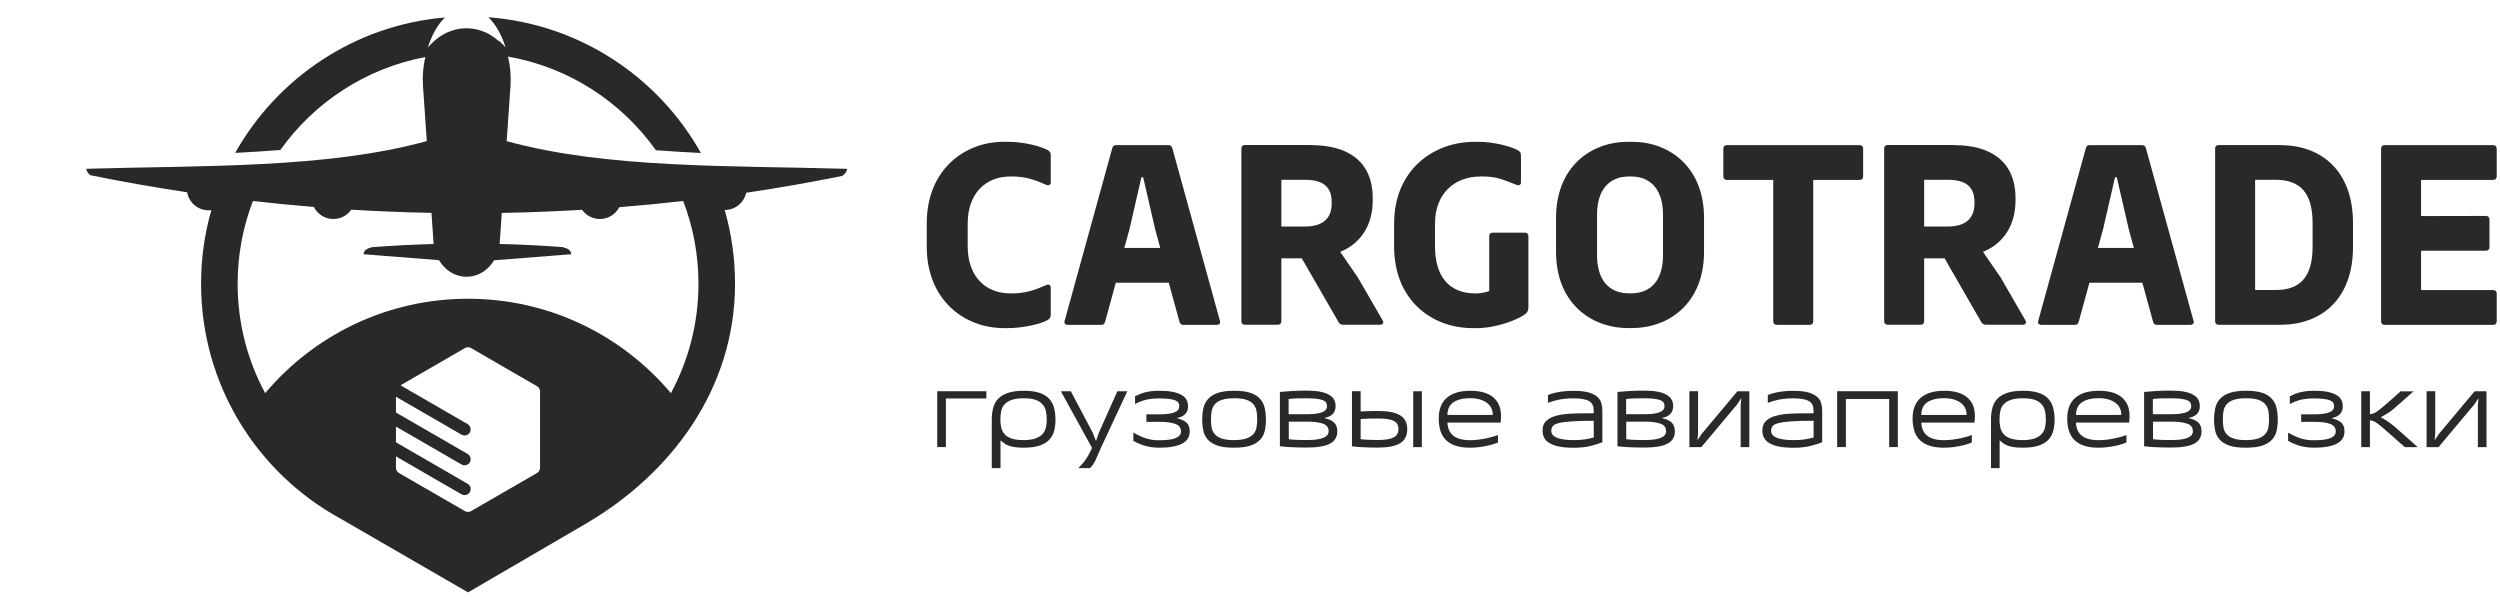
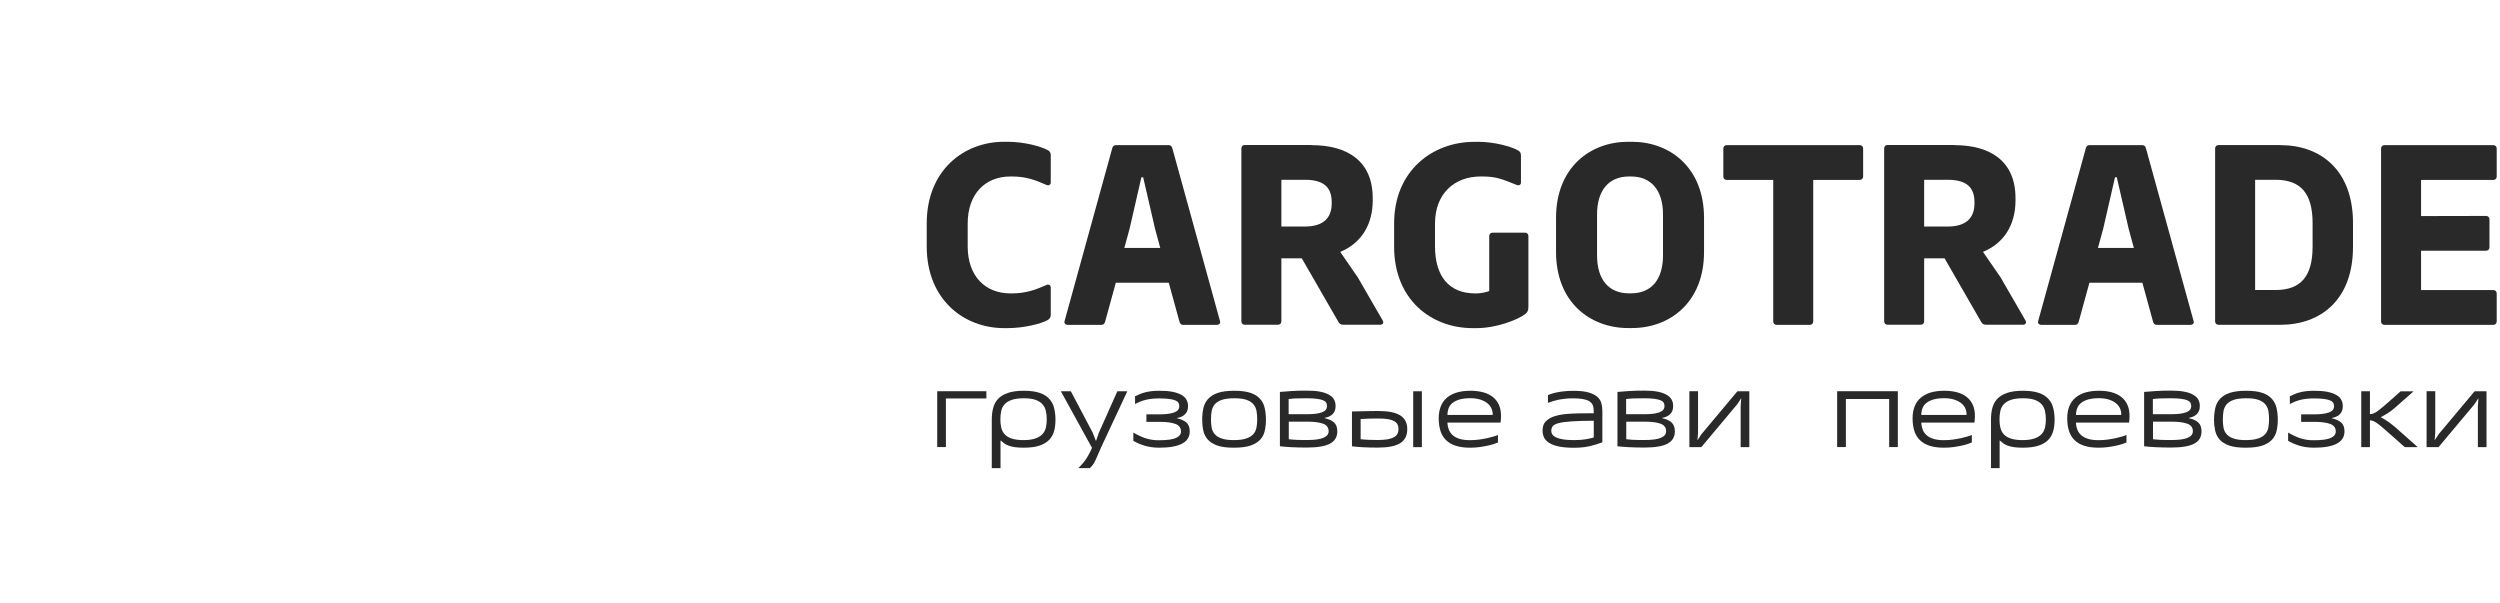
<svg xmlns="http://www.w3.org/2000/svg" width="145" height="35" viewBox="0 0 145 35" fill="none">
  <g clip-path="url(#clip0_1450_7876)">
-     <path fill-rule="evenodd" clip-rule="evenodd" d="M28.323 1C33.628 1.4 38.184 4.472 40.654 8.875C39.772 8.83 38.9 8.776 38.041 8.713C36.047 5.904 32.993 3.901 29.465 3.282C29.601 3.85 29.645 4.437 29.61 4.961C29.538 6.037 29.465 7.11 29.388 8.186C35.178 9.782 42.353 9.598 49.141 9.792C49.103 9.973 49.008 10.109 48.831 10.208C46.995 10.576 45.143 10.903 43.279 11.179C43.155 11.75 42.648 12.179 42.039 12.179C42.036 12.179 42.036 12.179 42.033 12.179C42.423 13.537 42.632 14.975 42.632 16.46C42.632 22.57 38.907 27.5 33.967 30.381L27.147 34.358L19.705 30.055C14.911 27.42 11.662 22.32 11.662 16.457C11.662 14.978 11.868 13.543 12.258 12.188C12.207 12.195 12.153 12.198 12.099 12.198C11.474 12.198 10.958 11.747 10.853 11.153C8.966 10.871 7.096 10.541 5.241 10.163C5.108 10.068 5.032 9.947 5 9.789C11.788 9.592 18.96 9.779 24.753 8.183C24.68 7.107 24.607 6.031 24.531 4.952C24.496 4.441 24.537 3.866 24.667 3.311C21.208 3.961 18.225 5.942 16.259 8.7C15.396 8.767 14.521 8.821 13.64 8.868C16.088 4.514 20.577 1.46 25.809 1.013C25.777 1.044 25.742 1.079 25.71 1.111C25.33 1.521 25.023 2.092 24.816 2.755C24.867 2.695 24.921 2.635 24.975 2.581C25.023 2.53 25.07 2.482 25.121 2.438C25.127 2.435 25.13 2.428 25.137 2.425C25.152 2.412 25.165 2.4 25.181 2.384L25.194 2.371L25.197 2.368C25.216 2.352 25.238 2.333 25.257 2.317C25.264 2.314 25.267 2.308 25.273 2.304C25.276 2.301 25.282 2.298 25.286 2.292C25.292 2.289 25.295 2.285 25.302 2.279C25.311 2.27 25.324 2.263 25.333 2.254L25.336 2.251C25.34 2.247 25.346 2.244 25.349 2.241H25.352C25.362 2.235 25.371 2.225 25.384 2.219L25.387 2.216C25.39 2.212 25.397 2.209 25.4 2.206L25.403 2.203C25.406 2.2 25.413 2.197 25.416 2.193L25.419 2.19C25.422 2.187 25.428 2.184 25.431 2.181L25.435 2.178C25.438 2.174 25.444 2.171 25.447 2.168L25.451 2.165C25.454 2.162 25.46 2.159 25.463 2.155C25.47 2.152 25.473 2.149 25.479 2.146H25.482C25.485 2.143 25.492 2.139 25.495 2.136L25.498 2.133C25.501 2.13 25.508 2.127 25.511 2.124H25.514C25.52 2.12 25.523 2.117 25.53 2.114L25.533 2.111C25.536 2.108 25.543 2.105 25.546 2.101L25.549 2.098L25.561 2.092L25.568 2.089L25.577 2.082L25.584 2.079C25.587 2.076 25.593 2.073 25.596 2.073L25.599 2.07C25.603 2.066 25.609 2.063 25.612 2.06L25.615 2.057C25.619 2.054 25.625 2.051 25.628 2.051L25.634 2.047L25.644 2.041L25.65 2.038L25.66 2.032L25.663 2.028C25.666 2.025 25.672 2.022 25.676 2.019C25.685 2.013 25.698 2.006 25.71 2C25.717 1.997 25.723 1.993 25.726 1.99C25.733 1.987 25.739 1.984 25.742 1.981C25.745 1.978 25.752 1.974 25.755 1.974L25.758 1.971C25.764 1.968 25.771 1.965 25.774 1.962C25.78 1.959 25.787 1.955 25.793 1.952C25.799 1.949 25.806 1.946 25.812 1.943C26.196 1.749 26.614 1.641 27.055 1.641C27.492 1.641 27.914 1.749 28.298 1.943C28.304 1.946 28.31 1.949 28.314 1.952C28.32 1.955 28.323 1.959 28.329 1.962L28.339 1.965L28.349 1.971L28.355 1.974L28.364 1.981L28.371 1.984L28.38 1.99L28.387 1.993L28.396 2L28.402 2.003L28.412 2.009L28.418 2.013L28.428 2.019L28.437 2.025L28.447 2.028L28.456 2.035L28.466 2.041L28.472 2.044L28.482 2.051L28.491 2.057L28.497 2.06L28.507 2.066L28.513 2.073L28.523 2.079L28.532 2.086L28.542 2.092L28.551 2.098L28.561 2.105L28.57 2.111L28.577 2.117L28.586 2.124L28.596 2.13L28.602 2.133L28.612 2.139L28.618 2.143L28.628 2.149L28.634 2.155L28.643 2.162L28.653 2.168L28.662 2.174L28.672 2.181L28.678 2.187L28.685 2.19C28.713 2.212 28.742 2.232 28.77 2.254L28.773 2.257L28.786 2.266L28.789 2.27C28.799 2.276 28.808 2.285 28.818 2.292L28.821 2.295C28.824 2.298 28.827 2.301 28.834 2.304L28.837 2.308L28.846 2.317L28.849 2.32L28.862 2.33L28.865 2.333L28.878 2.343L28.881 2.346C28.884 2.349 28.887 2.352 28.894 2.355L28.897 2.358L28.91 2.368L28.913 2.371L28.941 2.368C28.945 2.371 28.951 2.374 28.954 2.377L28.957 2.381L28.97 2.39L28.973 2.393L28.983 2.403L28.986 2.406L28.998 2.416L29.002 2.419C29.005 2.422 29.011 2.425 29.014 2.431C29.017 2.435 29.024 2.441 29.027 2.444H29.03C29.033 2.447 29.04 2.454 29.043 2.457C29.046 2.46 29.052 2.466 29.055 2.47C29.128 2.536 29.195 2.609 29.265 2.685C29.274 2.695 29.281 2.704 29.29 2.714C29.3 2.727 29.312 2.739 29.322 2.752C29.119 2.089 28.811 1.514 28.428 1.108C28.396 1.073 28.361 1.035 28.323 1ZM25.761 1.981L25.774 1.974C25.771 1.974 25.764 1.978 25.761 1.981ZM14.67 11.658C14.097 13.147 13.783 14.765 13.783 16.457C13.783 18.755 14.36 20.913 15.381 22.802C18.203 19.453 22.426 17.327 27.147 17.327C31.868 17.327 36.088 19.453 38.913 22.802C39.931 20.913 40.511 18.752 40.511 16.457C40.511 14.765 40.197 13.147 39.623 11.658C38.396 11.798 37.163 11.918 35.92 12.017C35.708 12.423 35.283 12.702 34.794 12.702C34.37 12.702 33.992 12.493 33.761 12.169C32.217 12.261 30.663 12.322 29.103 12.35L28.986 14.051C28.983 14.083 28.979 14.115 28.976 14.15C30.2 14.178 31.418 14.242 32.626 14.331C32.911 14.4 33.142 14.524 33.127 14.746L28.656 15.096C28.323 15.654 27.759 16.051 27.061 16.051C26.36 16.051 25.796 15.651 25.463 15.089L21.091 14.746C21.078 14.531 21.294 14.407 21.57 14.337C22.756 14.245 23.951 14.185 25.152 14.153C25.149 14.121 25.146 14.089 25.143 14.058L25.026 12.347C23.466 12.318 21.915 12.255 20.374 12.16C20.146 12.487 19.766 12.702 19.334 12.702C18.84 12.702 18.412 12.42 18.203 12.004C17.023 11.906 15.844 11.791 14.67 11.658ZM27.324 20.187C27.217 20.126 27.083 20.12 26.969 20.187L23.231 22.348L27.121 24.598C27.29 24.697 27.347 24.913 27.251 25.081C27.153 25.249 26.938 25.306 26.77 25.211L22.965 23.012V23.926L27.121 26.328C27.29 26.427 27.347 26.642 27.251 26.811C27.153 26.979 26.938 27.036 26.77 26.941L22.965 24.741V25.655L27.121 28.058C27.29 28.157 27.347 28.372 27.251 28.541C27.153 28.709 26.938 28.766 26.77 28.671L22.965 26.471V27.128C22.965 27.252 23.028 27.369 23.142 27.436L25.054 28.541L26.963 29.642C27.071 29.705 27.207 29.712 27.321 29.645L29.214 28.55C29.22 28.547 29.227 28.544 29.233 28.541L31.123 27.449C31.243 27.392 31.323 27.268 31.323 27.128V22.707C31.323 22.583 31.259 22.465 31.145 22.399L29.252 21.307C29.246 21.304 29.239 21.301 29.233 21.294L27.324 20.187Z" fill="#292929" />
    <path d="M58.438 8.223C59.4 8.223 60.35 8.484 60.758 8.702C60.865 8.758 60.944 8.825 60.944 9.007V10.589C60.944 10.708 60.825 10.783 60.71 10.732C59.994 10.418 59.491 10.236 58.675 10.236H58.604C57.139 10.236 56.126 11.247 56.126 12.963V14.291C56.126 16.007 57.135 17.017 58.604 17.017H58.675C59.527 17.017 60.089 16.796 60.71 16.522C60.825 16.471 60.944 16.546 60.944 16.665V18.258C60.944 18.405 60.889 18.488 60.758 18.567C60.374 18.785 59.364 19.031 58.438 19.031H58.228C55.912 19.027 53.75 17.386 53.75 14.295V12.959C53.75 9.867 55.912 8.223 58.228 8.223H58.438Z" fill="#292929" />
    <path d="M67.789 8.418C67.912 8.418 67.971 8.501 68.003 8.624L70.766 18.644C70.794 18.763 70.695 18.842 70.576 18.842H68.616C68.494 18.842 68.434 18.763 68.403 18.636L67.789 16.4H64.716L64.103 18.636C64.071 18.759 64.012 18.842 63.889 18.842H61.929C61.81 18.842 61.711 18.763 61.739 18.644L64.503 8.624C64.53 8.501 64.59 8.422 64.716 8.418H67.789V8.418ZM65.516 13.269L65.211 14.379H67.294L66.993 13.269L66.304 10.281H66.201L65.516 13.269Z" fill="#292929" />
    <path d="M76.062 8.418C78.165 8.418 79.618 9.349 79.618 11.49V11.624C79.618 13.075 78.917 14.121 77.733 14.609L78.754 16.091L80.204 18.6C80.271 18.719 80.196 18.834 80.061 18.834H77.887C77.781 18.834 77.686 18.779 77.63 18.675L75.504 14.982H74.32V18.636C74.32 18.755 74.241 18.834 74.122 18.834H72.198C72.079 18.834 72 18.755 72 18.636V8.608C72 8.489 72.079 8.41 72.198 8.41H76.062V8.418ZM74.32 13.139H75.682C76.811 13.139 77.238 12.588 77.238 11.803V11.724C77.238 10.911 76.826 10.428 75.694 10.428H74.32V13.139Z" fill="#292929" />
    <path d="M85.71 8.223C86.695 8.223 87.661 8.508 88.03 8.714C88.136 8.77 88.216 8.837 88.216 9.019V10.589C88.216 10.696 88.121 10.783 87.982 10.732C87.06 10.359 86.739 10.236 85.947 10.236H85.876C84.34 10.236 83.231 11.247 83.231 12.963V14.291C83.231 16.007 84.027 17.017 85.563 17.017H85.634C85.876 17.017 86.177 16.958 86.375 16.879V13.692C86.375 13.573 86.454 13.494 86.573 13.494H88.449C88.568 13.494 88.647 13.573 88.647 13.692V17.818C88.647 17.989 88.592 18.119 88.473 18.21C88.053 18.54 86.763 19.043 85.618 19.031H85.409C83.025 19.031 80.855 17.39 80.859 14.299V12.963C80.859 9.871 83.12 8.227 85.504 8.227H85.71V8.223Z" fill="#292929" />
    <path d="M94.653 8.223C96.834 8.223 98.834 9.697 98.834 12.642V14.608C98.834 17.553 96.838 19.027 94.653 19.027H94.431C92.249 19.027 90.25 17.553 90.25 14.608V12.642C90.25 9.697 92.246 8.223 94.431 8.223H94.653V8.223ZM94.483 10.236C93.318 10.236 92.629 11.029 92.629 12.44V14.81C92.629 16.233 93.318 17.014 94.483 17.014H94.601C95.765 17.014 96.454 16.233 96.454 14.81V12.44C96.454 11.029 95.765 10.236 94.601 10.236H94.483Z" fill="#292929" />
    <path d="M107.864 8.418C107.983 8.418 108.062 8.497 108.062 8.616V10.237C108.062 10.356 107.983 10.435 107.864 10.435H105.167V18.644C105.167 18.763 105.088 18.842 104.97 18.842H103.045C102.927 18.842 102.847 18.763 102.847 18.644V10.435H100.151C100.032 10.435 99.953 10.356 99.953 10.237V8.616C99.953 8.497 100.032 8.418 100.151 8.418H107.864Z" fill="#292929" />
    <path d="M113.343 8.418C115.446 8.418 116.899 9.349 116.899 11.49V11.624C116.899 13.075 116.198 14.121 115.014 14.609L116.036 16.091L117.485 18.6C117.552 18.719 117.477 18.834 117.342 18.834H115.169C115.062 18.834 114.967 18.779 114.911 18.675L112.785 14.982H111.601V18.636C111.601 18.755 111.522 18.834 111.403 18.834H109.479C109.36 18.834 109.281 18.755 109.281 18.636V8.608C109.281 8.489 109.36 8.41 109.479 8.41H113.343V8.418ZM111.601 13.139H112.963C114.092 13.139 114.519 12.588 114.519 11.803V11.724C114.519 10.911 114.108 10.428 112.975 10.428H111.601V13.139Z" fill="#292929" />
    <path d="M124.258 8.418C124.38 8.418 124.44 8.501 124.471 8.624L127.235 18.644C127.263 18.763 127.164 18.842 127.045 18.842H125.085C124.962 18.842 124.903 18.763 124.871 18.636L124.258 16.4H121.185L120.572 18.636C120.54 18.759 120.48 18.842 120.358 18.842H118.398C118.279 18.842 118.18 18.763 118.208 18.644L120.971 8.624C120.999 8.501 121.058 8.422 121.185 8.418H124.258V8.418ZM121.985 13.269L121.68 14.379H123.763L123.462 13.269L122.773 10.281H122.67L121.985 13.269Z" fill="#292929" />
    <path d="M132.27 8.418C134.574 8.418 136.474 9.845 136.474 12.936V14.32C136.474 17.411 134.574 18.838 132.27 18.838H128.675C128.556 18.838 128.477 18.759 128.477 18.64V8.612C128.477 8.493 128.556 8.414 128.675 8.414H132.27V8.418ZM134.13 12.936C134.13 11.22 133.441 10.428 131.988 10.428H130.797V16.82H131.988C133.441 16.82 134.13 16.028 134.13 14.312V12.936Z" fill="#292929" />
    <path d="M144.191 12.524C144.31 12.524 144.389 12.603 144.389 12.722V14.343C144.389 14.462 144.31 14.541 144.191 14.541H140.422V16.824H144.611C144.729 16.824 144.809 16.904 144.809 17.023V18.644C144.809 18.763 144.729 18.842 144.611 18.842H138.3C138.181 18.842 138.102 18.763 138.102 18.644V8.616C138.102 8.497 138.181 8.418 138.3 8.418H144.611C144.729 8.418 144.809 8.497 144.809 8.616V10.237C144.809 10.356 144.729 10.435 144.611 10.435H140.422V12.532L144.191 12.524Z" fill="#292929" />
    <path d="M57.21 22.695V23.111H54.862V25.93H54.359V22.691H57.21V22.695Z" fill="#292929" />
    <path d="M59.384 22.664C59.76 22.664 60.069 22.708 60.311 22.791C60.548 22.874 60.734 22.993 60.869 23.148C61.004 23.298 61.095 23.477 61.142 23.683C61.194 23.885 61.217 24.107 61.217 24.345C61.217 24.574 61.194 24.788 61.142 24.983C61.091 25.181 61 25.351 60.865 25.498C60.73 25.645 60.54 25.759 60.299 25.843C60.057 25.926 59.741 25.966 59.357 25.966C59.159 25.966 58.988 25.954 58.854 25.934C58.715 25.914 58.596 25.882 58.497 25.847C58.398 25.811 58.311 25.764 58.24 25.712C58.169 25.66 58.097 25.601 58.03 25.541V27.151H57.523V24.345C57.523 24.103 57.547 23.881 57.599 23.679C57.65 23.477 57.741 23.298 57.876 23.148C58.01 22.997 58.2 22.882 58.442 22.795C58.684 22.708 59 22.664 59.384 22.664ZM59.361 25.526C59.638 25.526 59.867 25.494 60.041 25.434C60.216 25.375 60.354 25.292 60.457 25.185C60.556 25.078 60.623 24.955 60.659 24.808C60.695 24.662 60.711 24.503 60.711 24.329C60.711 24.15 60.695 23.984 60.659 23.837C60.627 23.687 60.56 23.556 60.465 23.449C60.37 23.338 60.236 23.255 60.061 23.191C59.887 23.128 59.657 23.1 59.376 23.1C59.087 23.1 58.854 23.132 58.676 23.195C58.497 23.259 58.363 23.342 58.264 23.453C58.165 23.56 58.102 23.691 58.07 23.841C58.038 23.992 58.022 24.154 58.022 24.329C58.022 24.503 58.038 24.662 58.074 24.808C58.109 24.955 58.173 25.078 58.268 25.185C58.363 25.292 58.497 25.375 58.672 25.434C58.85 25.494 59.079 25.526 59.361 25.526Z" fill="#292929" />
    <path d="M62.735 26.948C62.798 26.881 62.862 26.805 62.925 26.718C62.988 26.631 63.056 26.528 63.123 26.409C63.19 26.29 63.261 26.148 63.337 25.977L61.531 22.695H62.109L63.38 25.101L63.554 25.557H63.578L63.733 25.101L64.806 22.695H65.384L63.871 25.933L63.578 26.607C63.539 26.702 63.483 26.801 63.424 26.901C63.364 27 63.289 27.083 63.206 27.15H62.545C62.608 27.079 62.672 27.015 62.735 26.948Z" fill="#292929" />
    <path d="M65.841 22.981C65.928 22.942 66.019 22.898 66.111 22.858C66.206 22.819 66.308 22.783 66.419 22.755C66.53 22.727 66.653 22.704 66.787 22.688C66.922 22.672 67.069 22.664 67.231 22.664C67.544 22.664 67.805 22.684 68.015 22.727C68.229 22.771 68.399 22.831 68.534 22.91C68.668 22.989 68.763 23.08 68.819 23.191C68.878 23.298 68.906 23.421 68.906 23.56C68.906 23.754 68.85 23.909 68.736 24.023C68.621 24.139 68.466 24.21 68.264 24.245V24.257C68.514 24.317 68.7 24.404 68.823 24.515C68.945 24.63 69.005 24.8 69.005 25.022C69.005 25.652 68.415 25.966 67.231 25.966C67.065 25.966 66.914 25.954 66.776 25.934C66.637 25.914 66.51 25.886 66.392 25.851C66.273 25.815 66.162 25.775 66.051 25.728C65.944 25.68 65.837 25.629 65.734 25.569V25.09C65.873 25.169 66 25.236 66.122 25.292C66.245 25.347 66.364 25.395 66.479 25.431C66.597 25.466 66.716 25.49 66.835 25.51C66.954 25.53 67.085 25.534 67.227 25.534C67.472 25.534 67.674 25.522 67.837 25.498C67.999 25.474 68.13 25.439 68.225 25.391C68.324 25.343 68.391 25.292 68.435 25.232C68.474 25.173 68.498 25.106 68.498 25.03C68.498 24.812 68.387 24.666 68.169 24.586C67.952 24.507 67.647 24.467 67.251 24.467H66.491V24.032H67.251C67.615 24.032 67.9 23.996 68.098 23.924C68.296 23.853 68.399 23.734 68.399 23.56C68.399 23.485 68.383 23.421 68.352 23.366C68.32 23.31 68.26 23.262 68.177 23.227C68.094 23.191 67.975 23.16 67.821 23.14C67.671 23.12 67.472 23.108 67.227 23.108C67.081 23.108 66.95 23.116 66.827 23.128C66.708 23.14 66.594 23.16 66.483 23.183C66.376 23.207 66.269 23.243 66.162 23.282C66.055 23.326 65.948 23.373 65.833 23.433V22.981H65.841Z" fill="#292929" />
    <path d="M71.591 22.664C71.987 22.664 72.304 22.708 72.542 22.791C72.779 22.874 72.965 22.993 73.096 23.148C73.227 23.298 73.314 23.477 73.357 23.683C73.401 23.885 73.424 24.107 73.424 24.345C73.424 24.574 73.401 24.788 73.357 24.983C73.314 25.181 73.227 25.351 73.092 25.498C72.957 25.645 72.771 25.759 72.53 25.843C72.288 25.926 71.963 25.966 71.56 25.966C71.164 25.966 70.847 25.926 70.609 25.843C70.372 25.759 70.186 25.645 70.055 25.498C69.924 25.351 69.837 25.181 69.794 24.983C69.75 24.785 69.727 24.57 69.727 24.345C69.727 24.107 69.75 23.889 69.794 23.683C69.837 23.48 69.924 23.302 70.059 23.148C70.194 22.997 70.38 22.878 70.621 22.791C70.867 22.708 71.188 22.664 71.591 22.664ZM71.568 25.526C71.861 25.526 72.098 25.494 72.276 25.434C72.454 25.375 72.593 25.292 72.688 25.185C72.783 25.078 72.847 24.955 72.874 24.808C72.902 24.662 72.918 24.503 72.918 24.329C72.918 24.15 72.906 23.984 72.878 23.837C72.85 23.687 72.791 23.556 72.7 23.449C72.609 23.338 72.474 23.255 72.3 23.191C72.126 23.128 71.884 23.1 71.587 23.1C71.279 23.1 71.037 23.132 70.859 23.195C70.681 23.259 70.546 23.342 70.455 23.453C70.364 23.56 70.305 23.691 70.277 23.841C70.249 23.992 70.237 24.154 70.237 24.329C70.237 24.503 70.249 24.662 70.277 24.808C70.305 24.955 70.364 25.078 70.459 25.185C70.554 25.292 70.685 25.375 70.863 25.434C71.029 25.494 71.267 25.526 71.568 25.526Z" fill="#292929" />
    <path d="M76.828 24.253C77.077 24.313 77.263 24.396 77.382 24.511C77.501 24.626 77.564 24.797 77.564 25.018C77.564 25.34 77.426 25.577 77.144 25.728C76.863 25.883 76.412 25.958 75.79 25.958C75.478 25.958 75.189 25.95 74.919 25.938C74.65 25.926 74.421 25.906 74.234 25.883V22.732C74.412 22.716 74.638 22.7 74.911 22.68C75.185 22.66 75.478 22.656 75.79 22.656C76.103 22.656 76.365 22.676 76.574 22.72C76.788 22.759 76.958 22.823 77.093 22.902C77.228 22.981 77.323 23.076 77.378 23.183C77.437 23.29 77.465 23.413 77.465 23.552C77.465 23.746 77.41 23.901 77.295 24.016C77.18 24.131 77.026 24.202 76.824 24.238V24.253H76.828ZM74.741 24.024H75.818C76.182 24.024 76.467 23.988 76.665 23.917C76.863 23.845 76.966 23.726 76.966 23.552C76.966 23.477 76.95 23.413 76.919 23.358C76.887 23.302 76.828 23.255 76.745 23.219C76.657 23.183 76.543 23.152 76.388 23.132C76.238 23.112 76.04 23.1 75.794 23.1C75.545 23.1 75.343 23.104 75.185 23.108C75.026 23.116 74.88 23.124 74.741 23.144V24.024V24.024ZM74.741 25.474C74.808 25.482 74.876 25.49 74.943 25.494C75.01 25.502 75.086 25.506 75.165 25.51C75.244 25.514 75.335 25.518 75.434 25.518C75.537 25.522 75.656 25.522 75.79 25.522C76.036 25.522 76.238 25.51 76.4 25.486C76.562 25.462 76.689 25.427 76.788 25.379C76.887 25.332 76.954 25.28 76.998 25.221C77.037 25.161 77.061 25.094 77.061 25.018C77.061 24.8 76.954 24.654 76.737 24.575C76.519 24.495 76.214 24.456 75.822 24.456H74.749V25.474H74.741Z" fill="#292929" />
-     <path d="M79.907 25.961C79.594 25.961 79.317 25.953 79.067 25.941C78.818 25.93 78.6 25.91 78.414 25.886V22.691H78.917V23.865C79.063 23.857 79.214 23.849 79.368 23.845C79.523 23.837 79.705 23.837 79.907 23.837C80.501 23.837 80.936 23.92 81.209 24.09C81.483 24.257 81.621 24.526 81.621 24.891C81.621 25.264 81.483 25.537 81.205 25.708C80.932 25.878 80.497 25.961 79.907 25.961ZM78.917 25.474C79.055 25.49 79.206 25.502 79.376 25.509C79.546 25.517 79.725 25.521 79.907 25.521C80.136 25.521 80.326 25.505 80.485 25.478C80.639 25.45 80.766 25.406 80.857 25.355C80.952 25.299 81.015 25.236 81.055 25.157C81.094 25.077 81.114 24.99 81.114 24.887C81.114 24.784 81.094 24.693 81.055 24.618C81.015 24.542 80.948 24.475 80.857 24.423C80.762 24.372 80.643 24.332 80.493 24.308C80.342 24.285 80.156 24.273 79.93 24.273C79.733 24.273 79.546 24.277 79.38 24.281C79.214 24.289 79.055 24.293 78.917 24.305V25.474V25.474ZM81.966 22.695H82.468V25.933H81.966V22.695Z" fill="#292929" />
+     <path d="M79.907 25.961C79.594 25.961 79.317 25.953 79.067 25.941C78.818 25.93 78.6 25.91 78.414 25.886V22.691V23.865C79.063 23.857 79.214 23.849 79.368 23.845C79.523 23.837 79.705 23.837 79.907 23.837C80.501 23.837 80.936 23.92 81.209 24.09C81.483 24.257 81.621 24.526 81.621 24.891C81.621 25.264 81.483 25.537 81.205 25.708C80.932 25.878 80.497 25.961 79.907 25.961ZM78.917 25.474C79.055 25.49 79.206 25.502 79.376 25.509C79.546 25.517 79.725 25.521 79.907 25.521C80.136 25.521 80.326 25.505 80.485 25.478C80.639 25.45 80.766 25.406 80.857 25.355C80.952 25.299 81.015 25.236 81.055 25.157C81.094 25.077 81.114 24.99 81.114 24.887C81.114 24.784 81.094 24.693 81.055 24.618C81.015 24.542 80.948 24.475 80.857 24.423C80.762 24.372 80.643 24.332 80.493 24.308C80.342 24.285 80.156 24.273 79.93 24.273C79.733 24.273 79.546 24.277 79.38 24.281C79.214 24.289 79.055 24.293 78.917 24.305V25.474V25.474ZM81.966 22.695H82.468V25.933H81.966V22.695Z" fill="#292929" />
    <path d="M85.282 22.664C85.552 22.664 85.797 22.692 86.019 22.751C86.241 22.811 86.427 22.902 86.581 23.021C86.736 23.144 86.854 23.298 86.937 23.48C87.02 23.663 87.06 23.881 87.06 24.131C87.06 24.194 87.056 24.261 87.052 24.329C87.048 24.4 87.04 24.459 87.032 24.511H83.948C83.956 24.658 83.984 24.792 84.031 24.915C84.079 25.038 84.154 25.145 84.253 25.236C84.352 25.328 84.483 25.399 84.645 25.45C84.807 25.502 85.009 25.53 85.255 25.53C85.445 25.53 85.627 25.518 85.797 25.494C85.967 25.47 86.122 25.442 86.264 25.411C86.407 25.379 86.53 25.347 86.636 25.316C86.743 25.284 86.823 25.252 86.882 25.228V25.664C86.823 25.688 86.743 25.72 86.644 25.752C86.545 25.783 86.427 25.819 86.288 25.847C86.15 25.878 85.995 25.906 85.821 25.93C85.647 25.954 85.465 25.966 85.263 25.966C84.942 25.966 84.669 25.93 84.439 25.855C84.209 25.783 84.019 25.672 83.873 25.53C83.726 25.387 83.616 25.209 83.548 24.995C83.481 24.78 83.445 24.539 83.445 24.265C83.445 23.992 83.489 23.754 83.572 23.552C83.655 23.35 83.778 23.183 83.94 23.052C84.099 22.922 84.293 22.823 84.518 22.759C84.748 22.696 85.001 22.664 85.282 22.664ZM86.577 24.027C86.577 23.905 86.549 23.786 86.498 23.675C86.446 23.564 86.367 23.465 86.26 23.381C86.153 23.298 86.019 23.227 85.856 23.175C85.694 23.124 85.5 23.096 85.278 23.096C85.037 23.096 84.835 23.12 84.665 23.167C84.499 23.215 84.36 23.282 84.253 23.366C84.146 23.449 84.071 23.552 84.023 23.671C83.976 23.79 83.952 23.924 83.952 24.067H86.573V24.027H86.577Z" fill="#292929" />
    <path d="M89.469 24.971C89.469 24.749 89.524 24.578 89.639 24.456C89.754 24.333 89.904 24.238 90.09 24.166C90.193 24.131 90.308 24.099 90.431 24.071C90.554 24.043 90.704 24.023 90.882 24.008C91.06 23.992 91.274 23.984 91.524 23.976C91.773 23.968 92.078 23.968 92.434 23.968V23.794C92.434 23.679 92.415 23.576 92.375 23.488C92.335 23.401 92.268 23.33 92.177 23.27C92.082 23.211 91.959 23.171 91.805 23.144C91.65 23.116 91.46 23.104 91.231 23.104C91.056 23.104 90.902 23.112 90.771 23.128C90.637 23.144 90.518 23.159 90.403 23.183C90.288 23.207 90.185 23.235 90.086 23.262C89.987 23.294 89.885 23.33 89.781 23.366V22.918C89.952 22.838 90.166 22.779 90.419 22.735C90.672 22.692 90.957 22.668 91.27 22.668C91.63 22.668 91.924 22.7 92.141 22.763C92.359 22.826 92.529 22.914 92.648 23.021C92.767 23.128 92.846 23.251 92.882 23.393C92.917 23.536 92.937 23.683 92.937 23.837V25.652C92.723 25.736 92.486 25.811 92.22 25.874C91.955 25.938 91.638 25.97 91.27 25.97C90.938 25.97 90.656 25.946 90.423 25.898C90.189 25.851 90.007 25.783 89.865 25.696C89.722 25.609 89.623 25.506 89.56 25.383C89.496 25.26 89.469 25.121 89.469 24.971ZM91.294 25.526C91.425 25.526 91.547 25.522 91.65 25.514C91.757 25.506 91.852 25.494 91.943 25.482C92.034 25.47 92.118 25.454 92.197 25.434C92.276 25.415 92.355 25.395 92.438 25.375V24.404C91.896 24.404 91.464 24.416 91.14 24.44C90.815 24.463 90.569 24.495 90.395 24.543C90.221 24.59 90.11 24.65 90.055 24.725C89.999 24.8 89.975 24.892 89.975 24.994C89.975 25.074 89.999 25.145 90.043 25.209C90.086 25.272 90.162 25.327 90.265 25.375C90.368 25.423 90.502 25.458 90.672 25.486C90.843 25.514 91.049 25.526 91.294 25.526Z" fill="#292929" />
    <path d="M96.406 24.253C96.655 24.313 96.841 24.396 96.96 24.511C97.079 24.626 97.142 24.797 97.142 25.018C97.142 25.34 97.004 25.577 96.723 25.728C96.442 25.883 95.99 25.958 95.368 25.958C95.056 25.958 94.767 25.95 94.498 25.938C94.228 25.926 93.999 25.906 93.812 25.883V22.732C93.991 22.716 94.216 22.7 94.49 22.68C94.763 22.66 95.056 22.656 95.368 22.656C95.681 22.656 95.943 22.676 96.152 22.72C96.366 22.759 96.537 22.823 96.671 22.902C96.806 22.981 96.901 23.076 96.956 23.183C97.016 23.29 97.043 23.413 97.043 23.552C97.043 23.746 96.988 23.901 96.873 24.016C96.758 24.131 96.604 24.202 96.402 24.238V24.253H96.406ZM94.315 24.024H95.392C95.757 24.024 96.042 23.988 96.24 23.917C96.438 23.845 96.54 23.726 96.54 23.552C96.54 23.477 96.525 23.413 96.493 23.358C96.461 23.302 96.402 23.255 96.319 23.219C96.232 23.183 96.117 23.152 95.962 23.132C95.812 23.112 95.614 23.1 95.368 23.1C95.119 23.1 94.917 23.104 94.759 23.108C94.6 23.116 94.454 23.124 94.315 23.144V24.024V24.024ZM94.315 25.474C94.383 25.482 94.45 25.49 94.517 25.494C94.585 25.502 94.66 25.506 94.739 25.51C94.818 25.514 94.909 25.518 95.008 25.518C95.111 25.522 95.23 25.522 95.365 25.522C95.61 25.522 95.812 25.51 95.974 25.486C96.137 25.462 96.263 25.427 96.362 25.379C96.461 25.332 96.529 25.28 96.572 25.221C96.612 25.161 96.635 25.094 96.635 25.018C96.635 24.8 96.529 24.654 96.311 24.575C96.093 24.495 95.788 24.456 95.396 24.456H94.323V25.474H94.315Z" fill="#292929" />
    <path d="M97.984 25.93V22.691H98.487V25.101L98.452 25.537L98.689 25.177L100.768 22.695H101.461V25.933H100.958V23.528L100.993 23.092L100.756 23.452L98.677 25.933H97.984V25.93Z" fill="#292929" />
-     <path d="M102.219 24.971C102.219 24.749 102.274 24.578 102.389 24.456C102.504 24.333 102.654 24.238 102.84 24.166C102.943 24.131 103.058 24.099 103.181 24.071C103.304 24.043 103.454 24.023 103.632 24.008C103.81 23.992 104.024 23.984 104.274 23.976C104.523 23.968 104.828 23.968 105.184 23.968V23.794C105.184 23.679 105.164 23.576 105.125 23.488C105.085 23.401 105.018 23.33 104.927 23.27C104.832 23.211 104.709 23.171 104.555 23.144C104.4 23.116 104.21 23.104 103.981 23.104C103.806 23.104 103.652 23.112 103.521 23.128C103.387 23.144 103.268 23.159 103.153 23.183C103.038 23.207 102.935 23.235 102.836 23.262C102.737 23.294 102.634 23.33 102.532 23.366V22.918C102.702 22.838 102.916 22.779 103.169 22.735C103.422 22.692 103.707 22.668 104.02 22.668C104.381 22.668 104.673 22.7 104.891 22.763C105.109 22.826 105.279 22.914 105.398 23.021C105.517 23.128 105.596 23.251 105.632 23.393C105.667 23.536 105.687 23.683 105.687 23.837V25.652C105.473 25.736 105.236 25.811 104.97 25.874C104.705 25.938 104.388 25.97 104.02 25.97C103.688 25.97 103.407 25.946 103.173 25.898C102.939 25.851 102.757 25.783 102.615 25.696C102.472 25.609 102.373 25.506 102.31 25.383C102.246 25.26 102.219 25.121 102.219 24.971ZM104.044 25.526C104.175 25.526 104.297 25.522 104.4 25.514C104.507 25.506 104.602 25.494 104.693 25.482C104.784 25.47 104.867 25.454 104.947 25.434C105.026 25.415 105.105 25.395 105.188 25.375V24.404C104.646 24.404 104.214 24.416 103.89 24.44C103.565 24.463 103.319 24.495 103.145 24.543C102.971 24.59 102.86 24.65 102.805 24.725C102.749 24.8 102.726 24.892 102.726 24.994C102.726 25.074 102.749 25.145 102.793 25.209C102.836 25.272 102.912 25.327 103.015 25.375C103.118 25.423 103.252 25.458 103.422 25.486C103.593 25.514 103.798 25.526 104.044 25.526Z" fill="#292929" />
    <path d="M106.555 25.93V22.691H110.074V25.93H109.572V23.143H107.061V25.93H106.555Z" fill="#292929" />
    <path d="M112.767 22.664C113.036 22.664 113.281 22.692 113.503 22.751C113.725 22.811 113.911 22.902 114.065 23.021C114.22 23.144 114.339 23.298 114.422 23.48C114.505 23.663 114.545 23.881 114.545 24.131C114.545 24.194 114.541 24.261 114.537 24.329C114.533 24.4 114.525 24.459 114.517 24.511H111.433C111.44 24.658 111.468 24.792 111.516 24.915C111.563 25.038 111.638 25.145 111.737 25.236C111.836 25.328 111.967 25.399 112.129 25.45C112.292 25.502 112.494 25.53 112.739 25.53C112.929 25.53 113.111 25.518 113.281 25.494C113.452 25.47 113.606 25.442 113.749 25.411C113.891 25.379 114.014 25.347 114.121 25.316C114.228 25.284 114.307 25.252 114.366 25.228V25.664C114.307 25.688 114.228 25.72 114.129 25.752C114.03 25.783 113.911 25.819 113.772 25.847C113.634 25.878 113.479 25.906 113.305 25.93C113.131 25.954 112.949 25.966 112.747 25.966C112.426 25.966 112.153 25.93 111.923 25.855C111.694 25.783 111.504 25.672 111.357 25.53C111.211 25.387 111.1 25.209 111.033 24.995C110.965 24.78 110.93 24.539 110.93 24.265C110.93 23.992 110.973 23.754 111.056 23.552C111.14 23.35 111.262 23.183 111.425 23.052C111.583 22.922 111.777 22.823 112.003 22.759C112.228 22.696 112.482 22.664 112.767 22.664ZM114.061 24.027C114.061 23.905 114.034 23.786 113.982 23.675C113.931 23.564 113.852 23.465 113.745 23.381C113.638 23.298 113.503 23.227 113.341 23.175C113.179 23.124 112.985 23.096 112.763 23.096C112.521 23.096 112.319 23.12 112.149 23.167C111.983 23.215 111.844 23.282 111.737 23.366C111.63 23.449 111.555 23.552 111.508 23.671C111.46 23.79 111.436 23.924 111.436 24.067H114.058V24.027H114.061Z" fill="#292929" />
    <path d="M117.333 22.664C117.71 22.664 118.018 22.708 118.26 22.791C118.497 22.874 118.684 22.993 118.818 23.148C118.953 23.298 119.044 23.477 119.091 23.683C119.143 23.885 119.167 24.107 119.167 24.345C119.167 24.574 119.143 24.788 119.091 24.983C119.04 25.181 118.949 25.351 118.814 25.498C118.68 25.645 118.49 25.759 118.248 25.843C118.007 25.926 117.69 25.966 117.306 25.966C117.108 25.966 116.938 25.954 116.803 25.934C116.664 25.914 116.546 25.882 116.447 25.847C116.348 25.811 116.26 25.764 116.189 25.712C116.118 25.66 116.047 25.601 115.979 25.541V27.151H115.477V24.345C115.477 24.103 115.5 23.881 115.552 23.679C115.603 23.477 115.694 23.298 115.829 23.148C115.964 22.997 116.154 22.882 116.395 22.795C116.633 22.708 116.945 22.664 117.333 22.664ZM117.31 25.526C117.587 25.526 117.816 25.494 117.991 25.434C118.165 25.375 118.303 25.292 118.406 25.185C118.505 25.078 118.573 24.955 118.608 24.808C118.644 24.662 118.66 24.503 118.66 24.329C118.66 24.15 118.644 23.984 118.608 23.837C118.577 23.687 118.509 23.556 118.414 23.449C118.319 23.338 118.185 23.255 118.01 23.191C117.836 23.128 117.607 23.1 117.326 23.1C117.037 23.1 116.803 23.132 116.625 23.195C116.447 23.259 116.312 23.342 116.213 23.453C116.114 23.56 116.051 23.691 116.019 23.841C115.987 23.992 115.971 24.154 115.971 24.329C115.971 24.503 115.987 24.662 116.023 24.808C116.059 24.955 116.122 25.078 116.217 25.185C116.312 25.292 116.447 25.375 116.621 25.434C116.799 25.494 117.025 25.526 117.31 25.526Z" fill="#292929" />
    <path d="M121.736 22.664C122.005 22.664 122.25 22.692 122.472 22.751C122.694 22.811 122.88 22.902 123.034 23.021C123.189 23.144 123.307 23.298 123.391 23.48C123.474 23.663 123.513 23.881 123.513 24.131C123.513 24.194 123.509 24.261 123.505 24.329C123.501 24.4 123.493 24.459 123.486 24.511H120.401C120.409 24.658 120.437 24.792 120.484 24.915C120.532 25.038 120.607 25.145 120.706 25.236C120.805 25.328 120.936 25.399 121.098 25.45C121.26 25.502 121.462 25.53 121.708 25.53C121.898 25.53 122.08 25.518 122.25 25.494C122.42 25.47 122.575 25.442 122.717 25.411C122.86 25.379 122.983 25.347 123.09 25.316C123.197 25.284 123.276 25.252 123.335 25.228V25.664C123.276 25.688 123.197 25.72 123.098 25.752C122.999 25.783 122.88 25.819 122.741 25.847C122.603 25.878 122.448 25.906 122.274 25.93C122.1 25.954 121.918 25.966 121.716 25.966C121.395 25.966 121.122 25.93 120.892 25.855C120.663 25.783 120.473 25.672 120.326 25.53C120.18 25.387 120.069 25.209 120.001 24.995C119.934 24.78 119.898 24.539 119.898 24.265C119.898 23.992 119.942 23.754 120.025 23.552C120.108 23.35 120.231 23.183 120.393 23.052C120.552 22.922 120.746 22.823 120.971 22.759C121.201 22.696 121.454 22.664 121.736 22.664ZM123.034 24.027C123.034 23.905 123.006 23.786 122.955 23.675C122.904 23.564 122.824 23.465 122.717 23.381C122.611 23.298 122.476 23.227 122.314 23.175C122.151 23.124 121.957 23.096 121.736 23.096C121.494 23.096 121.292 23.12 121.122 23.167C120.956 23.215 120.817 23.282 120.71 23.366C120.603 23.449 120.528 23.552 120.48 23.671C120.433 23.79 120.409 23.924 120.409 24.067H123.03V24.027H123.034Z" fill="#292929" />
    <path d="M126.953 24.253C127.202 24.313 127.388 24.396 127.507 24.511C127.626 24.626 127.689 24.797 127.689 25.018C127.689 25.34 127.551 25.577 127.269 25.728C126.988 25.883 126.537 25.958 125.915 25.958C125.603 25.958 125.314 25.95 125.044 25.938C124.775 25.926 124.545 25.906 124.359 25.883V22.732C124.538 22.716 124.763 22.7 125.036 22.68C125.31 22.66 125.603 22.656 125.915 22.656C126.228 22.656 126.489 22.676 126.699 22.72C126.913 22.759 127.083 22.823 127.218 22.902C127.353 22.981 127.448 23.076 127.503 23.183C127.562 23.29 127.59 23.413 127.59 23.552C127.59 23.746 127.535 23.901 127.42 24.016C127.305 24.131 127.151 24.202 126.949 24.238V24.253H126.953ZM124.866 24.024H125.943C126.307 24.024 126.592 23.988 126.79 23.917C126.988 23.845 127.091 23.726 127.091 23.552C127.091 23.477 127.075 23.413 127.044 23.358C127.012 23.302 126.953 23.255 126.87 23.219C126.782 23.183 126.668 23.152 126.513 23.132C126.363 23.112 126.165 23.1 125.919 23.1C125.67 23.1 125.468 23.104 125.31 23.108C125.151 23.116 125.005 23.124 124.866 23.144V24.024V24.024ZM124.866 25.474C124.933 25.482 125.001 25.49 125.068 25.494C125.135 25.502 125.211 25.506 125.29 25.51C125.369 25.514 125.46 25.518 125.559 25.518C125.662 25.522 125.781 25.522 125.915 25.522C126.161 25.522 126.363 25.51 126.525 25.486C126.687 25.462 126.814 25.427 126.913 25.379C127.012 25.332 127.079 25.28 127.123 25.221C127.163 25.161 127.186 25.094 127.186 25.018C127.186 24.8 127.079 24.654 126.862 24.575C126.644 24.495 126.339 24.456 125.947 24.456H124.874V25.474H124.866Z" fill="#292929" />
    <path d="M130.279 22.664C130.675 22.664 130.992 22.708 131.229 22.791C131.467 22.874 131.653 22.993 131.783 23.148C131.914 23.298 132.001 23.477 132.045 23.683C132.088 23.885 132.112 24.107 132.112 24.345C132.112 24.574 132.088 24.788 132.045 24.983C132.001 25.181 131.914 25.351 131.779 25.498C131.645 25.645 131.459 25.759 131.217 25.843C130.976 25.926 130.651 25.966 130.247 25.966C129.851 25.966 129.535 25.926 129.297 25.843C129.059 25.759 128.873 25.645 128.743 25.498C128.612 25.351 128.525 25.181 128.481 24.983C128.438 24.785 128.414 24.57 128.414 24.345C128.414 24.107 128.438 23.889 128.481 23.683C128.525 23.48 128.612 23.302 128.747 23.148C128.881 22.997 129.067 22.878 129.309 22.791C129.554 22.708 129.879 22.664 130.279 22.664ZM130.255 25.526C130.548 25.526 130.786 25.494 130.964 25.434C131.142 25.375 131.281 25.292 131.376 25.185C131.471 25.078 131.534 24.955 131.562 24.808C131.589 24.662 131.605 24.503 131.605 24.329C131.605 24.15 131.593 23.984 131.566 23.837C131.538 23.687 131.479 23.556 131.387 23.449C131.296 23.338 131.162 23.255 130.988 23.191C130.813 23.128 130.572 23.1 130.275 23.1C129.966 23.1 129.725 23.132 129.546 23.195C129.368 23.259 129.234 23.342 129.143 23.453C129.052 23.56 128.992 23.691 128.964 23.841C128.937 23.992 128.925 24.154 128.925 24.329C128.925 24.503 128.937 24.662 128.964 24.808C128.992 24.955 129.052 25.078 129.147 25.185C129.242 25.292 129.372 25.375 129.55 25.434C129.721 25.494 129.954 25.526 130.255 25.526Z" fill="#292929" />
    <path d="M132.818 22.981C132.905 22.942 132.996 22.898 133.087 22.858C133.182 22.819 133.285 22.783 133.396 22.755C133.507 22.727 133.629 22.704 133.764 22.688C133.899 22.672 134.045 22.664 134.208 22.664C134.52 22.664 134.782 22.684 134.991 22.727C135.205 22.771 135.376 22.831 135.51 22.91C135.645 22.989 135.74 23.08 135.795 23.191C135.855 23.298 135.882 23.421 135.882 23.56C135.882 23.754 135.827 23.909 135.712 24.023C135.597 24.139 135.443 24.21 135.241 24.245V24.257C135.49 24.317 135.676 24.404 135.799 24.515C135.922 24.63 135.981 24.8 135.981 25.022C135.981 25.652 135.391 25.966 134.208 25.966C134.041 25.966 133.891 25.954 133.752 25.934C133.614 25.914 133.487 25.886 133.368 25.851C133.249 25.815 133.139 25.775 133.028 25.728C132.921 25.68 132.814 25.629 132.711 25.569V25.09C132.85 25.169 132.976 25.236 133.099 25.292C133.222 25.347 133.34 25.395 133.455 25.431C133.574 25.466 133.693 25.49 133.812 25.51C133.93 25.53 134.061 25.534 134.204 25.534C134.449 25.534 134.651 25.522 134.813 25.498C134.976 25.474 135.106 25.439 135.201 25.391C135.3 25.343 135.368 25.292 135.411 25.232C135.451 25.173 135.475 25.106 135.475 25.03C135.475 24.812 135.364 24.666 135.146 24.586C134.928 24.507 134.623 24.467 134.227 24.467H133.467V24.032H134.227C134.592 24.032 134.877 23.996 135.075 23.924C135.273 23.853 135.376 23.734 135.376 23.56C135.376 23.485 135.36 23.421 135.328 23.366C135.296 23.31 135.237 23.262 135.154 23.227C135.071 23.191 134.952 23.16 134.797 23.14C134.647 23.12 134.449 23.108 134.204 23.108C134.057 23.108 133.926 23.116 133.804 23.128C133.685 23.14 133.57 23.16 133.459 23.183C133.352 23.207 133.245 23.243 133.139 23.282C133.032 23.326 132.925 23.373 132.81 23.433V22.981H132.818Z" fill="#292929" />
    <path d="M138.612 25.169C138.442 25.018 138.299 24.895 138.18 24.792C138.062 24.689 137.959 24.61 137.876 24.55C137.792 24.491 137.713 24.447 137.65 24.419C137.583 24.392 137.519 24.38 137.456 24.38V25.933H136.953V22.695H137.456V24.019C137.519 24.019 137.583 24.007 137.65 23.983C137.717 23.96 137.792 23.916 137.876 23.861C137.959 23.801 138.054 23.726 138.165 23.635C138.276 23.54 138.406 23.429 138.561 23.294L139.234 22.699H139.986L138.901 23.654C138.77 23.769 138.64 23.872 138.505 23.956C138.371 24.039 138.236 24.118 138.097 24.189V24.209C138.244 24.285 138.378 24.368 138.509 24.455C138.636 24.546 138.774 24.649 138.913 24.768L140.227 25.933H139.475L138.612 25.169Z" fill="#292929" />
    <path d="M140.742 25.93V22.691H141.245V25.101L141.209 25.537L141.447 25.177L143.526 22.695H144.218V25.933H143.716V23.528L143.751 23.092L143.514 23.452L141.435 25.933H140.742V25.93Z" fill="#292929" />
  </g>
  <defs>
    <clipPath id="clip0_1450_7876">
      <rect width="145" height="35" fill="white" />
    </clipPath>
  </defs>
</svg>